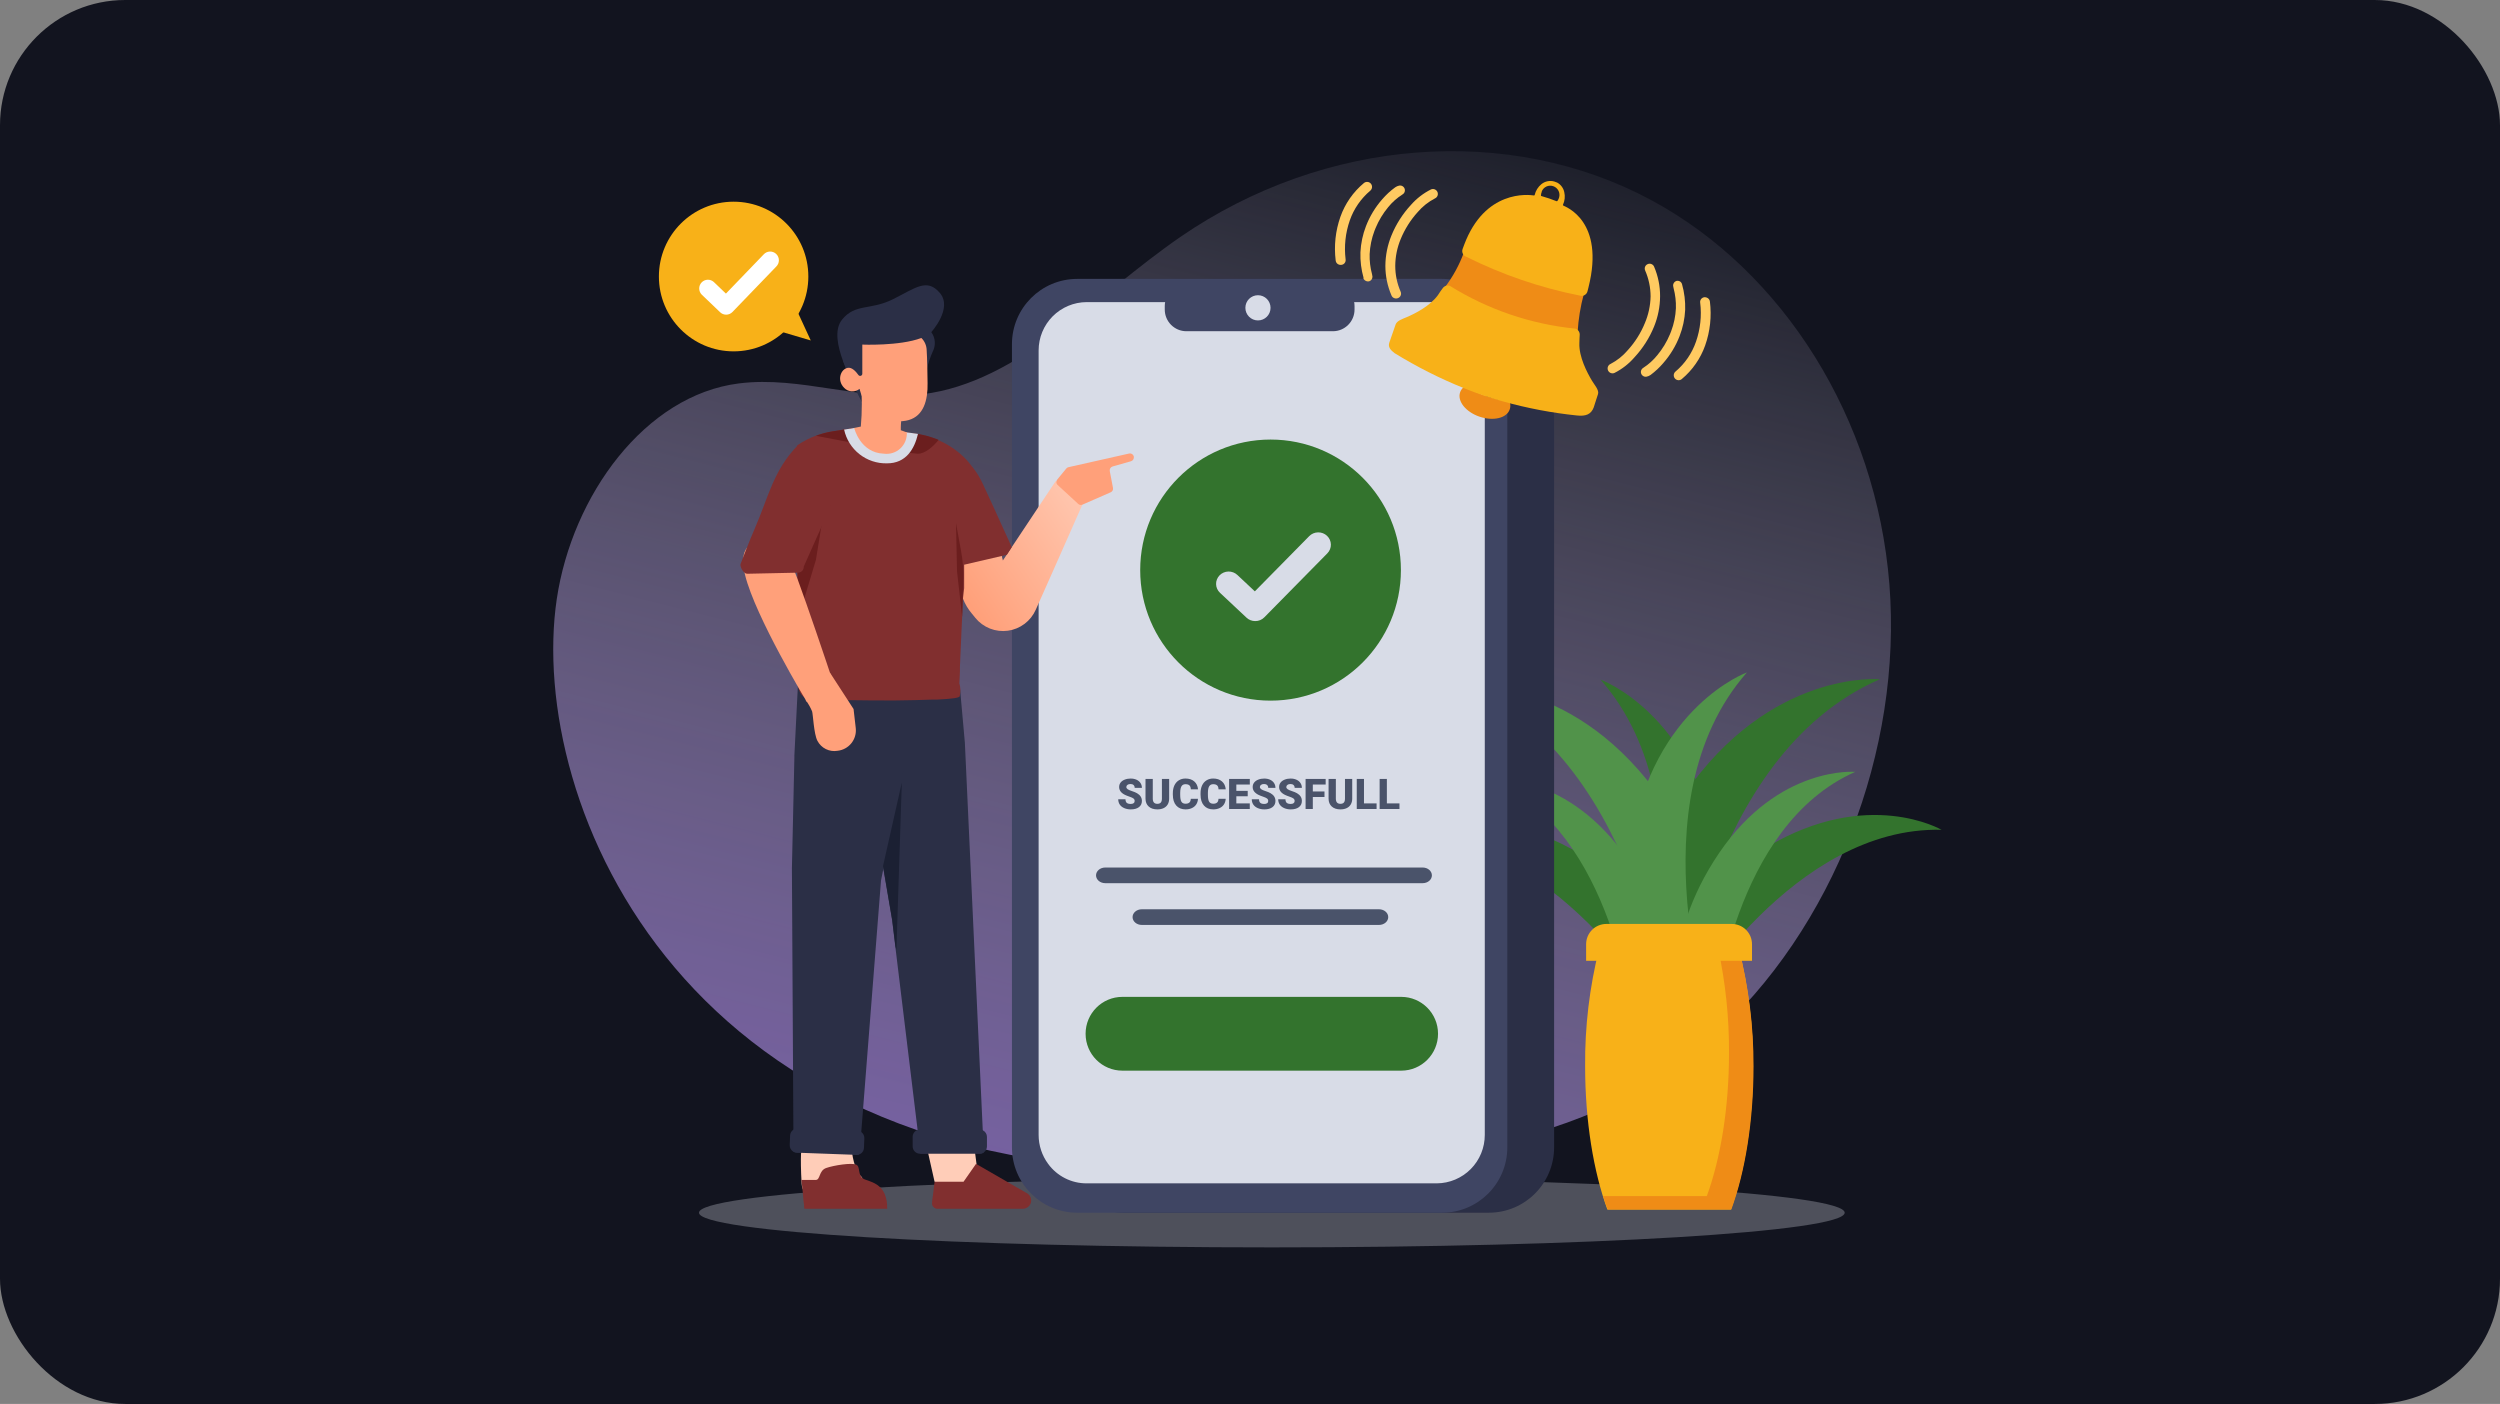
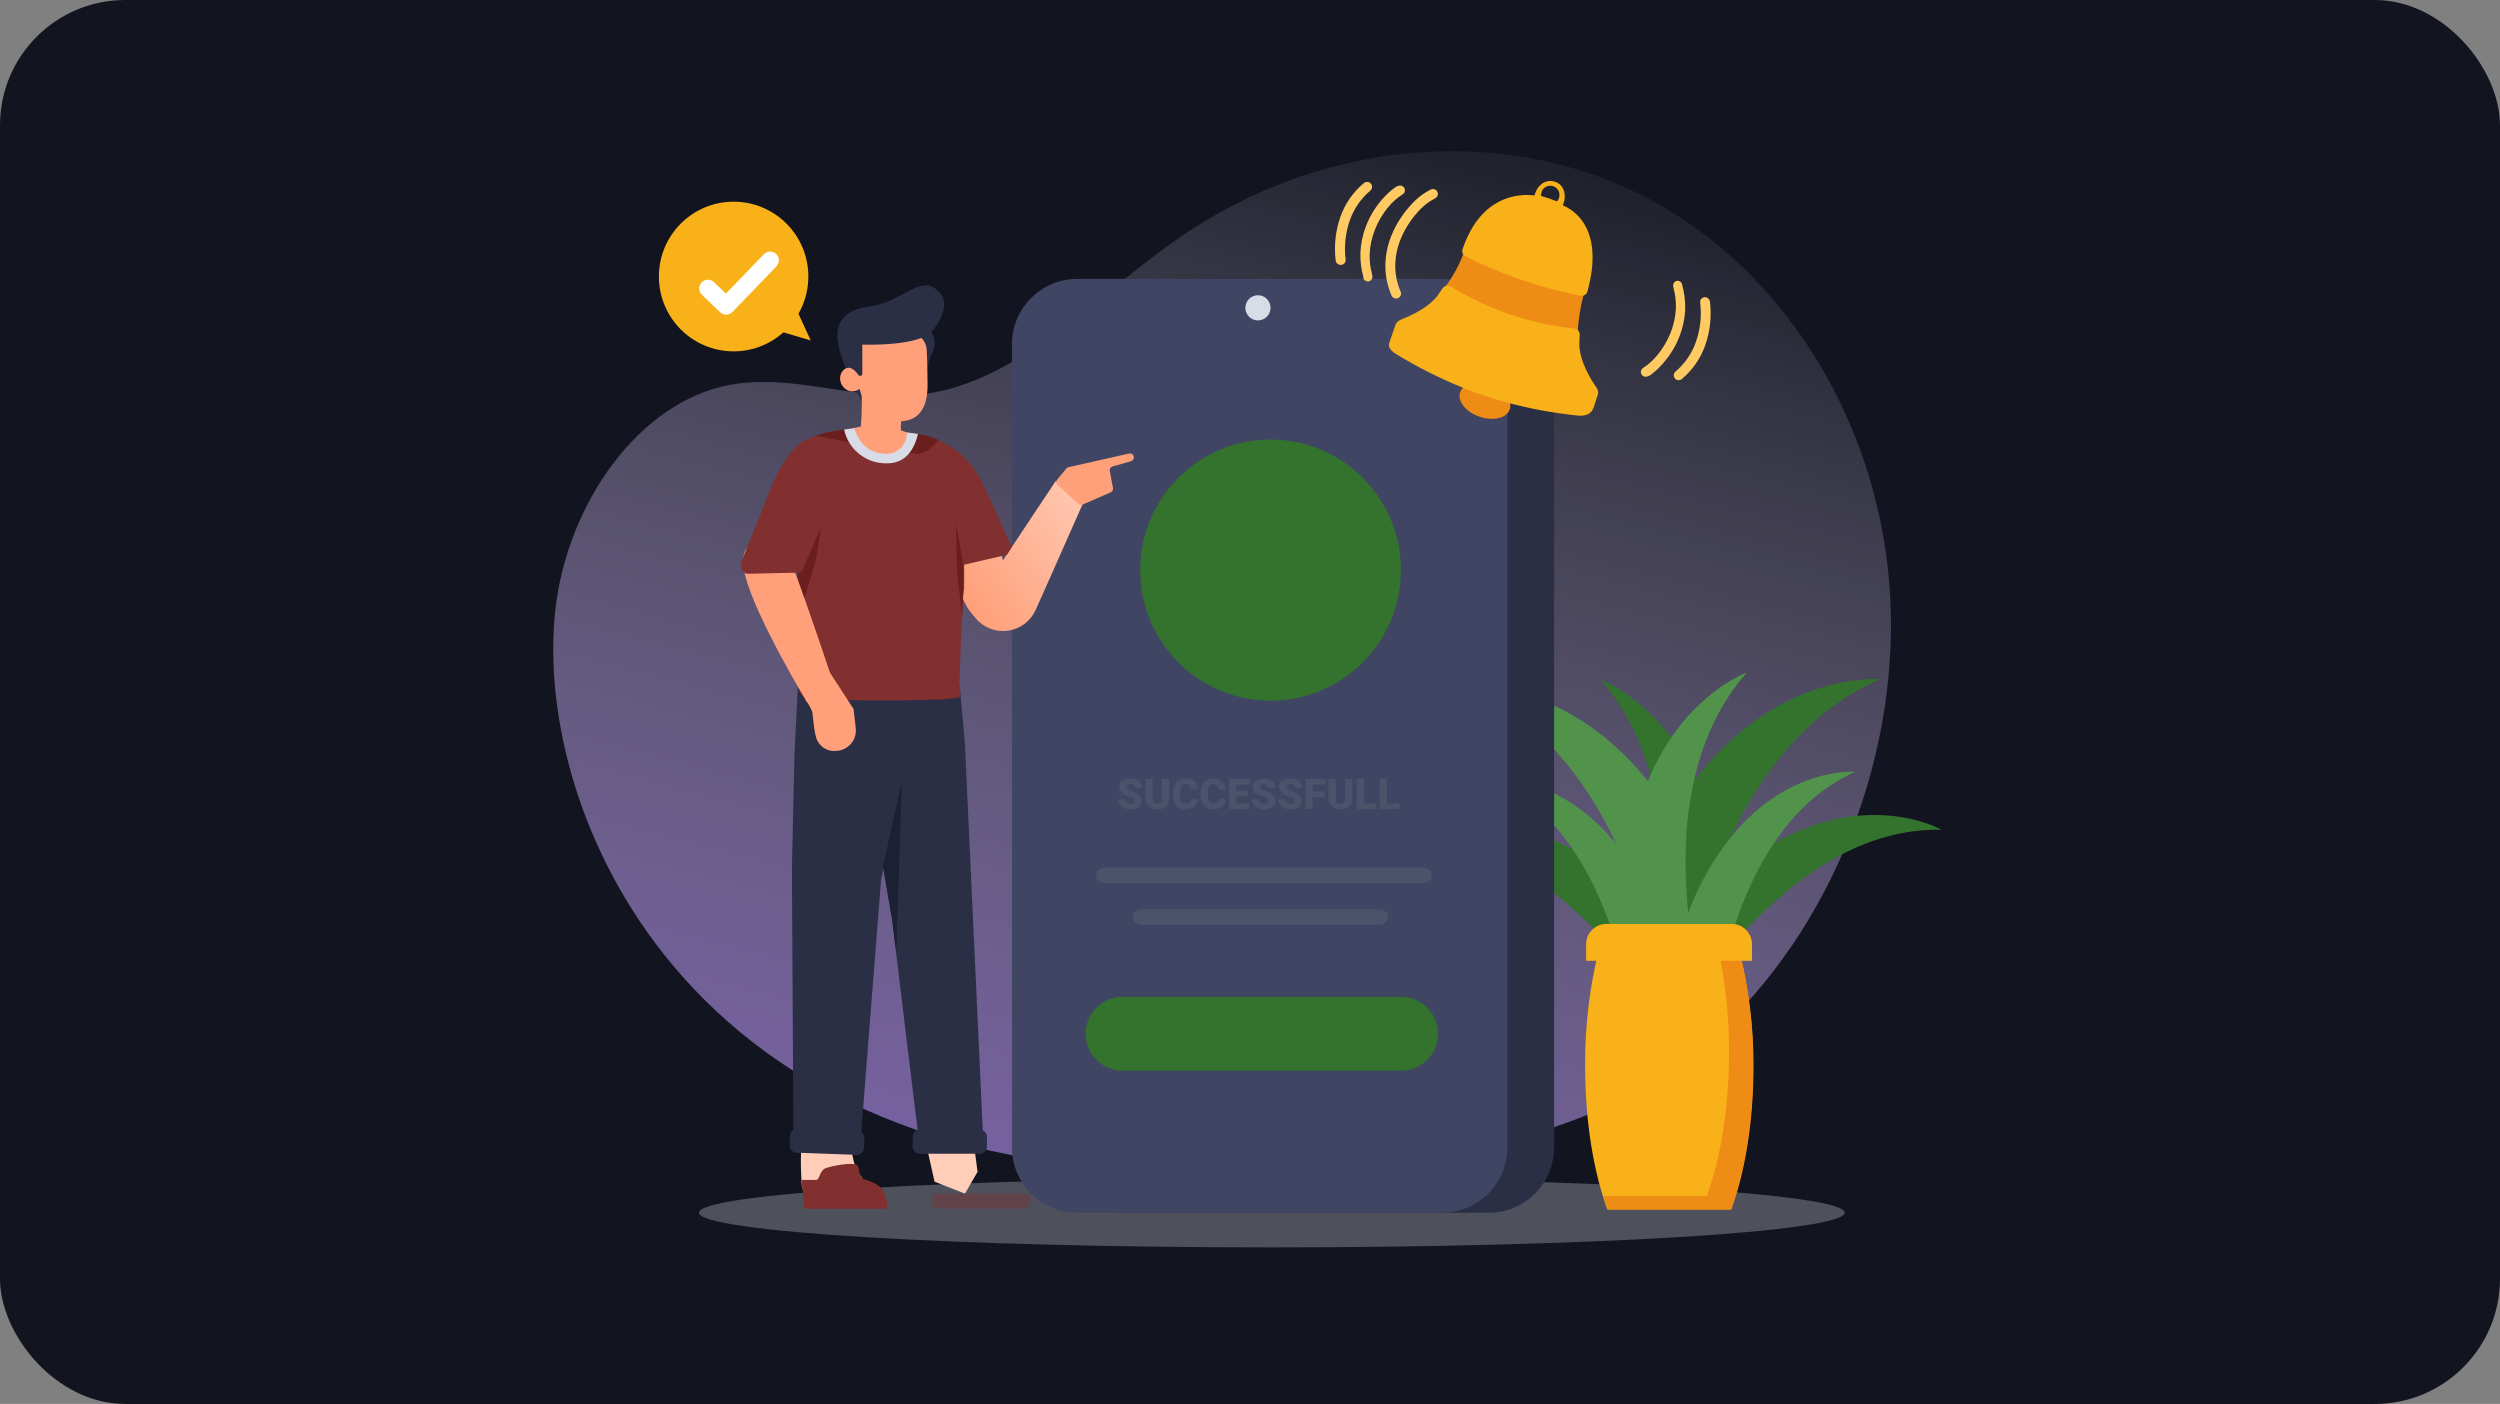
<svg xmlns="http://www.w3.org/2000/svg" width="479" height="269" viewBox="0 0 479 269" fill="none">
  <rect x="0" y="0" width="479" height="269" fill="#808080" stroke="none" />
  <rect width="479" height="269" rx="24" fill="#12141F" />
  <g clip-path="url(#clip0-crypto)">
    <path d="M106.674 114.79C109.642 94.873 123.613 75.714 141.58 73.462C153.412 71.967 164.953 76.99 176.831 75.522C195.198 73.262 209.943 56.563 226.145 45.406C253.823 26.365 289.175 23.631 316.498 38.406C341.674 52.015 359.486 80.198 362.007 111.946C364.528 143.693 351.349 178.057 327.848 198.939C300.889 222.911 264.709 222.638 231.961 223.914C130.958 227.815 100.931 153.674 106.674 114.79Z" fill="url(#paint0-crypto)" />
    <path opacity="0.3" d="M243.684 239C304.302 239 353.443 236.025 353.443 232.355C353.443 228.685 304.302 225.71 243.684 225.71C183.066 225.71 133.926 228.685 133.926 232.355C133.926 236.025 183.066 239 243.684 239Z" fill="#D8DCE7" />
    <path d="M319.993 197.627C319.993 197.627 314.978 146.219 281.174 131.525C281.174 131.525 302.181 129.602 318.691 153.629C335.202 177.656 330.178 198.119 330.178 198.119L319.993 197.627Z" fill="#51934A" />
    <path d="M317.954 193.981C317.954 193.981 297.775 159.627 269.359 160.338C269.359 160.338 283.44 152.134 302.781 163.61C322.122 175.086 325.244 191.019 325.244 191.019L317.954 193.981Z" fill="#33732D" />
    <path d="M313.022 199.25C313.022 199.25 328.659 155.242 306.65 130.204C306.65 130.204 324.572 136.721 328.859 162.744C333.146 188.767 321.177 203.579 321.177 203.579L313.022 199.25Z" fill="#33732D" />
    <path d="M312.73 195.512C312.73 195.512 309.417 159.627 285.889 149.254C285.889 149.254 300.552 147.996 311.984 164.813C323.415 181.63 319.838 195.895 319.838 195.895L312.73 195.512Z" fill="#51934A" />
    <path d="M321.367 196.242C321.367 196.242 326.382 144.833 360.186 130.14C360.186 130.14 339.18 128.226 322.669 152.253C306.158 176.28 311.173 196.716 311.173 196.716L321.367 196.242Z" fill="#33732D" />
    <path d="M323.406 192.641C323.406 192.641 343.584 158.287 372 158.989C372 158.989 357.92 150.785 338.578 162.27C319.237 173.755 316.115 189.67 316.115 189.67L323.406 192.641Z" fill="#33732D" />
    <path d="M328.339 197.873C328.339 197.873 312.702 153.875 334.71 128.836C334.71 128.836 316.78 135.354 312.502 161.377C308.224 187.4 320.193 202.185 320.193 202.185L328.339 197.873Z" fill="#51934A" />
    <path d="M328.622 194.145C328.622 194.145 331.944 158.26 355.472 147.887C355.472 147.887 340.809 146.62 329.377 163.446C317.945 180.272 321.522 194.519 321.522 194.519L328.622 194.145Z" fill="#51934A" />
    <path d="M303.71 204.281C303.71 214.882 305.33 224.526 307.97 231.745H331.634C334.265 224.526 335.885 214.882 335.885 204.281C335.932 196.697 335.014 189.137 333.154 181.785H306.395C304.55 189.139 303.648 196.699 303.71 204.281V204.281Z" fill="#F8B118" />
    <path d="M333.172 181.785H329.204C330.618 188.329 331.314 195.007 331.279 201.702C331.279 212.302 329.668 221.946 327.029 229.165H307.15C307.423 230.077 307.706 230.915 308.061 231.745H331.725C334.356 224.526 335.976 214.882 335.976 204.281C335.999 196.694 335.057 189.134 333.172 181.785Z" fill="#EF8C16" />
    <path d="M307.787 177.027H331.806C332.835 177.027 333.821 177.436 334.548 178.165C335.275 178.893 335.684 179.881 335.684 180.91V184.091H303.9V180.91C303.9 180.4 304.001 179.894 304.196 179.422C304.392 178.951 304.678 178.522 305.039 178.161C305.4 177.801 305.829 177.515 306.3 177.32C306.772 177.126 307.277 177.026 307.787 177.027V177.027Z" fill="#F8B118" />
    <path d="M285.261 53.437H215.359C208.453 53.437 202.854 59.044 202.854 65.961V219.831C202.854 226.748 208.453 232.355 215.359 232.355H285.261C292.168 232.355 297.767 226.748 297.767 219.831V65.961C297.767 59.044 292.168 53.437 285.261 53.437Z" fill="#2B2F46" />
    <path d="M276.296 53.437H206.395C199.488 53.437 193.889 59.044 193.889 65.961V219.831C193.889 226.748 199.488 232.355 206.395 232.355H276.296C283.203 232.355 288.802 226.748 288.802 219.831V65.961C288.802 59.044 283.203 53.437 276.296 53.437Z" fill="#3F4563" />
-     <path d="M284.484 67.146V217.452C284.487 219.903 283.52 222.255 281.795 223.994C280.071 225.732 277.729 226.717 275.282 226.731H208.166C206.734 226.731 205.323 226.392 204.047 225.742C202.77 225.093 201.665 224.151 200.82 222.994C199.637 221.389 198.999 219.447 199 217.452V67.146C198.998 64.7 199.962 62.353 201.683 60.617C203.404 58.882 205.741 57.9 208.184 57.885H275.3C277.742 57.902 280.078 58.885 281.798 60.62C283.519 62.355 284.484 64.701 284.484 67.146V67.146Z" fill="#D8DCE7" />
    <path d="M255.379 54.486H227.318C225.026 54.486 223.168 56.346 223.168 58.642V59.307C223.168 61.603 225.026 63.464 227.318 63.464H255.379C257.671 63.464 259.53 61.603 259.53 59.307V58.642C259.53 56.346 257.671 54.486 255.379 54.486Z" fill="#3F4563" />
    <path d="M241.025 61.395C242.357 61.395 243.437 60.313 243.437 58.979C243.437 57.645 242.357 56.564 241.025 56.564C239.693 56.564 238.613 57.645 238.613 58.979C238.613 60.313 239.693 61.395 241.025 61.395Z" fill="#D8DCE7" />
    <path d="M207.941 96.114L207.486 96.46L202.025 108.802L198.457 116.814C197.984 117.888 197.244 118.823 196.308 119.529C195.371 120.235 194.27 120.689 193.109 120.847C191.947 121.005 190.765 120.862 189.674 120.432C188.583 120.002 187.621 119.299 186.879 118.391L186.715 118.181L186.224 117.588C185.488 116.723 184.904 115.74 184.494 114.681L179.625 101.81L189.491 96.25L192.149 107.389L202.279 92.167L207.941 96.114Z" fill="url(#paint1-crypto)" />
    <path d="M143.055 106.277L151.701 108.1L157.781 93.069H150.582L143.055 106.277Z" fill="#FECAD0" />
    <path d="M188.49 220.807C188.257 220.967 187.981 221.053 187.699 221.053H176.358L175.812 216.495L171.534 181.302L170.933 176.335L169.267 166.563L169.158 165.944L169.067 165.433L168.703 133.531L183.958 132.127L184.868 142.29L188.299 216.568L188.49 220.807Z" fill="#2B2F46" />
    <path d="M176.231 131.999L168.803 168.696L165.017 216.896L164.562 221.207C164.412 221.254 164.255 221.272 164.098 221.262L152.675 220.843C152.442 220.832 152.214 220.767 152.011 220.651V216.468L151.729 166.335L151.956 156.309L152.202 145.198V144.76L153.112 126.649L176.231 131.999Z" fill="#2B2F46" />
    <path d="M153.595 226.841C153.267 221.162 153.595 219.831 153.595 219.831H163.115C163.115 219.831 163.397 223.167 164.526 224.863C164.676 225.09 164.857 225.296 165.063 225.473C166.656 226.795 153.913 232.519 153.595 226.841Z" fill="url(#paint2-crypto)" />
    <path d="M169.977 231.58H154.113V231.462L153.839 228.727L153.566 226.075C153.566 226.075 155.387 226.075 156.297 226.075C157.207 226.075 156.852 224.298 158.299 223.787C159.747 223.277 163.196 222.73 164.07 223.158C164.944 223.587 164.188 225.373 165.681 225.975C166.782 226.412 168.593 226.74 169.476 228.709C169.839 229.621 170.01 230.599 169.977 231.58V231.58Z" fill="#812F2F" />
    <g style="mix-blend-mode:multiply" opacity="0.4">
      <path d="M169.978 231.581H154.578C154.41 231.579 154.245 231.538 154.095 231.462L153.822 228.728H169.468C169.832 229.633 170.005 230.605 169.978 231.581V231.581Z" fill="#812F2F" />
    </g>
    <path d="M165.608 218.099L165.536 219.922C165.526 220.214 165.426 220.495 165.25 220.727C165.074 220.959 164.83 221.13 164.553 221.217C164.402 221.263 164.245 221.281 164.088 221.271L152.666 220.852C152.432 220.842 152.205 220.776 152.001 220.661C151.783 220.531 151.603 220.345 151.482 220.122C151.36 219.899 151.3 219.648 151.31 219.394L151.382 217.571C151.39 217.353 151.448 217.14 151.553 216.948C151.657 216.757 151.804 216.592 151.983 216.468C152.233 216.293 152.534 216.206 152.839 216.222L164.261 216.641C164.53 216.649 164.79 216.738 165.008 216.896C165.201 217.03 165.357 217.21 165.463 217.42C165.568 217.631 165.618 217.864 165.608 218.099Z" fill="#2B2F46" />
    <path d="M193.834 104.864L192.923 106.286L192.013 106.505L184.732 108.2V111.773V112.685L184.504 114.681L184.277 119.758L184.231 120.669L183.922 127.779V128.691L183.822 130.924C184.049 131.732 184.071 132.584 183.885 133.403C183.803 133.686 182.602 133.895 179.598 134.041H178.688C176.613 134.123 174.137 134.178 171.58 134.205H170.715C168.349 134.205 165.918 134.205 163.607 134.16H162.696C159.966 134.096 157.517 133.995 155.588 133.841L154.723 133.768C152.794 133.576 152.775 130.35 152.775 130.35V127.779V120.669V119.758V112.648V85.303C153.378 84.894 154.007 84.525 154.659 84.2C154.942 84.055 155.233 83.927 155.524 83.799C155.815 83.672 155.979 83.608 156.207 83.526C157.268 83.12 158.369 82.83 159.493 82.66L161.577 82.332L162.633 82.168L163.543 82.031L170.615 82.624L171.48 82.696L173.628 82.879L175.448 83.125L175.785 83.18C176.744 83.332 177.689 83.57 178.606 83.891C178.898 83.991 179.189 84.1 179.516 84.219L179.78 84.328C181.713 85.162 183.468 86.359 184.95 87.856C185.223 88.129 185.496 88.421 185.751 88.767C186.006 89.113 186.343 89.487 186.616 89.87C186.947 90.3 187.251 90.751 187.526 91.219C187.825 91.72 188.095 92.237 188.336 92.768L189.738 95.804L190.138 96.67L193.379 103.788L193.77 104.7L193.834 104.864Z" fill="#812F2F" />
    <path d="M187.298 224.535L186.779 225.428L184.886 228.7L179.061 226.412L177.24 218.3L186.269 216.659L186.688 219.831L187.298 224.535Z" fill="url(#paint3-crypto)" />
-     <path d="M195.963 231.58H179.58C179.438 231.576 179.299 231.543 179.171 231.482C179.043 231.421 178.929 231.335 178.835 231.228C178.742 231.121 178.672 230.996 178.63 230.86C178.587 230.725 178.573 230.582 178.588 230.441L178.788 228.709L179.061 226.421H184.613L187.007 222.994L196.755 228.618L196.855 228.682C197.142 228.869 197.361 229.144 197.477 229.467C197.594 229.789 197.603 230.141 197.502 230.468C197.401 230.796 197.196 231.082 196.918 231.283C196.641 231.483 196.306 231.588 195.963 231.58V231.58Z" fill="#812F2F" />
    <g style="mix-blend-mode:multiply" opacity="0.4">
      <path d="M195.963 231.58H179.58C179.438 231.576 179.299 231.543 179.171 231.482C179.043 231.421 178.929 231.335 178.835 231.228C178.742 231.121 178.672 230.996 178.63 230.86C178.587 230.725 178.573 230.582 178.588 230.441L178.788 228.709H196.855C197.13 228.901 197.337 229.175 197.445 229.492C197.554 229.809 197.559 230.152 197.459 230.472C197.36 230.792 197.161 231.072 196.892 231.271C196.623 231.471 196.298 231.579 195.963 231.58V231.58Z" fill="#812F2F" />
    </g>
    <path d="M189.1 219.649C189.099 219.877 189.043 220.101 188.936 220.302C188.83 220.504 188.677 220.677 188.491 220.806C188.258 220.967 187.981 221.052 187.699 221.053H176.267C176.083 221.053 175.901 221.016 175.731 220.946C175.56 220.875 175.406 220.772 175.276 220.641C175.146 220.511 175.042 220.356 174.972 220.186C174.902 220.016 174.865 219.833 174.865 219.649V217.826C174.863 217.538 174.949 217.256 175.112 217.018C175.275 216.78 175.506 216.597 175.775 216.495C175.923 216.448 176.076 216.423 176.231 216.422H187.69C187.919 216.42 188.144 216.477 188.345 216.586C188.572 216.703 188.763 216.881 188.897 217.1C189.03 217.318 189.1 217.57 189.1 217.826V219.649Z" fill="#2B2F46" />
    <path d="M172.79 149.928L171.752 182.041L171.561 181.302L170.96 176.335L169.295 166.563L169.186 165.943L172.79 149.928Z" fill="#1B2033" />
    <path d="M179.835 84.291C178.815 85.513 177.295 86.971 175.794 86.935C173.928 86.889 162.287 84.656 156.334 83.499C157.395 83.093 158.497 82.803 159.62 82.633L161.704 82.305L162.76 82.14L163.67 82.004L170.742 82.596L171.607 82.669L173.755 82.851L175.575 83.097L175.912 83.152C176.872 83.305 177.816 83.543 178.734 83.863C179.025 83.963 179.316 84.073 179.644 84.191L179.835 84.291Z" fill="#6B1E1E" />
    <path d="M175.884 83.143C175.21 86.005 173.608 88.803 169.922 88.776C168.018 88.819 166.159 88.196 164.664 87.015C163.169 85.834 162.132 84.169 161.73 82.305L163.687 81.995L173.772 82.842L175.593 83.088L175.884 83.143Z" fill="#D8DCE7" />
    <path d="M178.433 63.637C178.824 64.172 179.057 64.806 179.105 65.466C179.153 66.127 179.015 66.788 178.706 67.374C177.781 69.464 177.25 71.708 177.141 73.992C177.068 75.815 169.022 76.927 166.219 77.246C165.645 77.319 165.309 77.346 165.309 77.346L163.124 73.044C162.833 72.278 162.132 70.838 161.522 69.17C160.53 66.435 159.766 63.181 161.34 61.24C163.88 58.104 166.719 59.499 171.061 57.348C175.403 55.197 177.596 53.2 180.09 56.145C182.584 59.089 178.433 63.637 178.433 63.637Z" fill="#2B2F46" />
    <path d="M166.983 76.316L166.245 77.227C165.672 77.3 165.335 77.328 165.335 77.328L163.151 73.025C162.859 72.26 162.159 70.82 161.549 69.151C163.012 68.434 164.266 67.351 165.19 66.007L166.983 76.316Z" fill="#2B2F46" />
    <path d="M173.745 82.842C173.778 83.416 173.685 83.99 173.47 84.523C173.256 85.056 172.926 85.535 172.505 85.926C172.084 86.316 171.582 86.608 171.034 86.781C170.487 86.954 169.908 87.004 169.34 86.926C164.789 86.762 163.66 81.995 163.66 81.995L164.934 81.73C165.192 78.841 165.192 75.933 164.934 73.044L173.745 77.537C173.657 77.62 173.578 77.712 173.508 77.811C172.489 79.215 172.598 82.432 172.598 82.432L173.745 82.842Z" fill="url(#paint4-crypto)" />
    <path d="M177.723 73.417C177.744 74.207 177.699 74.996 177.587 75.778C177.132 78.841 175.503 81.001 171.562 80.691C165.755 80.217 164.699 74.502 164.699 74.502C164.275 74.849 163.735 75.023 163.189 74.989C162.642 74.955 162.128 74.716 161.75 74.32C160.303 72.898 161.04 70.719 162.442 70.473C163.206 70.346 163.952 71.12 164.48 71.859C164.531 71.927 164.603 71.978 164.684 72.004C164.765 72.029 164.852 72.029 164.933 72.003C165.014 71.977 165.085 71.926 165.136 71.858C165.187 71.79 165.216 71.707 165.218 71.622V66.025C165.218 66.025 172.29 66.326 176.486 64.776H176.558C177.182 65.401 177.537 66.245 177.551 67.128C177.651 68.368 177.723 72.624 177.723 73.417Z" fill="url(#paint5-crypto)" />
    <path d="M202.599 91.839L204.301 89.769C204.404 89.64 204.549 89.55 204.711 89.514L216.325 86.898C216.52 86.854 216.725 86.889 216.895 86.995C217.065 87.1 217.187 87.269 217.235 87.463V87.463C217.277 87.655 217.246 87.856 217.146 88.025C217.046 88.195 216.886 88.32 216.698 88.375L213.175 89.377C212.986 89.431 212.824 89.556 212.724 89.725C212.624 89.895 212.593 90.097 212.638 90.289L213.248 93.488C213.281 93.658 213.254 93.834 213.173 93.987C213.092 94.139 212.961 94.259 212.802 94.327L207.405 96.688C207.27 96.75 207.12 96.77 206.974 96.746C206.828 96.722 206.693 96.654 206.586 96.551L202.626 92.905C202.484 92.766 202.402 92.576 202.397 92.377C202.392 92.178 202.464 91.985 202.599 91.839V91.839Z" fill="url(#paint6-crypto)" />
    <path d="M163.542 135.846L158.992 128.836L154.35 134.114C154.852 134.787 155.271 135.518 155.597 136.292C155.779 136.83 155.924 140.622 156.616 141.935C156.972 142.623 157.539 143.18 158.233 143.524C158.927 143.869 159.712 143.982 160.475 143.849C160.991 143.794 161.49 143.638 161.945 143.389C162.4 143.14 162.801 142.804 163.125 142.398C163.45 141.993 163.69 141.528 163.834 141.029C163.977 140.53 164.02 140.008 163.961 139.492L163.542 135.846Z" fill="url(#paint7-crypto)" />
    <path d="M156.334 107.261L157.781 98.319L153.23 105.611C152.9 107.35 152.759 109.12 152.811 110.889L153.021 118.263L156.334 107.261Z" fill="#6B1E1E" />
    <path d="M160.138 132.236C158.254 135.882 157.316 133.795 154.586 134.479C154.586 134.479 144.719 118.19 142.753 110.16C140.933 102.567 146.394 103.132 150.353 106.641C150.941 107.157 151.431 107.775 151.801 108.464C152.21 109.257 153.266 112.11 154.476 115.601C156.97 122.675 160.138 132.236 160.138 132.236Z" fill="url(#paint8-crypto)" />
    <path d="M152.903 85.267L159.274 96.715L153.995 108.565C154.001 108.712 153.978 108.858 153.927 108.996C153.876 109.134 153.799 109.26 153.699 109.368C153.599 109.475 153.479 109.562 153.345 109.623C153.212 109.684 153.068 109.718 152.921 109.722L143.164 109.932C142.499 109.932 141.808 108.756 141.871 108.109C141.871 108.109 143.91 102.795 144.602 101.3C147.296 95.093 148.17 90.125 152.903 85.267Z" fill="#812F2F" />
    <path d="M183.366 109.485L183.166 100.215L184.14 105.566C184.466 107.305 184.606 109.074 184.559 110.843L184.349 118.217L183.366 109.485Z" fill="#6B1E1E" />
    <path d="M140.561 67.32C148.468 67.32 154.878 60.9 154.878 52.982C154.878 45.063 148.468 38.644 140.561 38.644C132.654 38.644 126.244 45.063 126.244 52.982C126.244 60.9 132.654 67.32 140.561 67.32Z" fill="#F8B118" />
    <path d="M139.132 60.292C138.702 60.291 138.288 60.125 137.977 59.827L134.445 56.445C134.141 56.134 133.97 55.717 133.967 55.282C133.964 54.847 134.13 54.428 134.43 54.114C134.73 53.799 135.141 53.613 135.575 53.596C136.009 53.579 136.433 53.731 136.757 54.021L139.087 56.254L146.314 48.752C146.464 48.584 146.646 48.449 146.85 48.353C147.054 48.257 147.274 48.203 147.499 48.195C147.724 48.187 147.948 48.224 148.158 48.304C148.369 48.384 148.56 48.506 148.723 48.663C148.885 48.819 149.014 49.006 149.102 49.213C149.19 49.421 149.236 49.644 149.236 49.869C149.236 50.094 149.191 50.317 149.104 50.525C149.016 50.732 148.887 50.92 148.726 51.077L140.334 59.781C140.178 59.943 139.991 60.071 139.785 60.158C139.578 60.246 139.357 60.291 139.132 60.292V60.292Z" fill="white" />
    <path d="M151.874 57.712L155.341 65.232L147.168 62.816L151.874 57.712Z" fill="#F8B118" />
    <path d="M302.272 63.637C302.417 61.172 302.814 58.729 303.456 56.345L280.446 48.469C279.583 50.796 278.387 52.985 276.896 54.968C284.361 60.213 293.163 63.22 302.272 63.637V63.637Z" fill="#EF8C16" />
    <path d="M280.946 74.192C280.851 74.14 280.742 74.119 280.634 74.132C280.526 74.145 280.425 74.191 280.345 74.265C280.077 74.516 279.874 74.829 279.754 75.177C279.18 76.863 280.846 78.941 283.476 79.834C286.107 80.728 288.692 80.126 289.265 78.44C289.383 78.081 289.411 77.699 289.347 77.328C289.327 77.221 289.274 77.123 289.196 77.048C289.117 76.972 289.017 76.924 288.91 76.908C286.12 76.464 283.427 75.545 280.946 74.192V74.192Z" fill="#EF8C16" />
    <path d="M306.186 75.487C306.423 74.739 305.44 73.663 305.021 72.943C304.111 71.421 302.5 68.386 302.609 65.743C302.609 65.168 302.655 64.649 302.673 64.157C302.685 63.899 302.614 63.644 302.469 63.431C302.325 63.217 302.115 63.056 301.872 62.972C293.323 62.12 285.083 59.313 277.788 54.768C277.548 54.688 277.287 54.686 277.045 54.763C276.803 54.84 276.592 54.992 276.441 55.197C276.141 55.598 275.832 56.026 275.531 56.509C274.039 58.615 271.126 60.082 269.533 60.766C268.823 61.067 267.658 61.431 267.403 62.16L266.193 65.651C265.911 66.472 266.411 67.064 267.194 67.657C271.437 70.273 275.895 72.524 280.519 74.384C282.976 75.39 285.493 76.243 288.055 76.936C292.665 78.222 297.376 79.115 302.136 79.606C303.865 79.798 304.866 79.37 305.358 78.057C305.33 78.057 306.186 75.55 306.186 75.487Z" fill="#F8B118" />
    <path d="M302.663 56.627C302.815 56.68 302.977 56.701 303.137 56.687C303.298 56.674 303.454 56.627 303.595 56.55C303.737 56.473 303.86 56.367 303.959 56.239C304.057 56.111 304.127 55.964 304.165 55.807C304.22 55.579 304.283 55.333 304.347 55.087C307.587 42.253 299.86 39.592 299.532 39.391C299.503 39.377 299.479 39.352 299.468 39.322C299.456 39.291 299.456 39.257 299.468 39.227C299.817 38.472 299.904 37.622 299.714 36.812C299.633 36.429 299.471 36.068 299.238 35.754C299.006 35.439 298.709 35.178 298.367 34.989L297.803 34.779C297.38 34.658 296.934 34.641 296.502 34.73C296.071 34.819 295.668 35.011 295.327 35.289C294.682 35.818 294.231 36.545 294.044 37.358C294.037 37.388 294.019 37.415 293.994 37.432C293.968 37.449 293.937 37.455 293.907 37.45C292.851 37.295 284.496 36.292 280.519 46.938L280.245 47.677C280.188 47.822 280.16 47.978 280.164 48.135C280.169 48.292 280.205 48.446 280.27 48.588C280.336 48.73 280.43 48.858 280.546 48.963C280.662 49.068 280.798 49.148 280.946 49.199C287.823 52.633 295.126 55.131 302.663 56.627V56.627ZM295.382 36.711C295.546 36.285 295.868 35.938 296.281 35.745C296.695 35.551 297.167 35.525 297.599 35.672C298.031 35.82 298.389 36.129 298.599 36.535C298.808 36.941 298.852 37.413 298.722 37.851C298.658 38.078 298.553 38.291 298.413 38.48C298.395 38.508 298.369 38.53 298.338 38.543C298.307 38.556 298.273 38.56 298.24 38.553C297.293 38.173 296.327 37.844 295.345 37.568C295.33 37.567 295.315 37.563 295.302 37.556C295.288 37.548 295.276 37.539 295.267 37.527C295.258 37.514 295.251 37.501 295.247 37.486C295.243 37.471 295.243 37.456 295.245 37.441C295.256 37.189 295.315 36.941 295.418 36.711H295.382Z" fill="#F8B118" />
    <path d="M256.544 50.703C256.374 50.648 256.224 50.545 256.112 50.405C256.001 50.266 255.932 50.097 255.916 49.919C255.567 47.088 255.879 44.214 256.826 41.524C257.719 39.012 259.268 36.787 261.313 35.08C261.505 34.915 261.754 34.834 262.006 34.854C262.258 34.873 262.492 34.992 262.656 35.185C262.82 35.377 262.901 35.626 262.882 35.879C262.862 36.131 262.743 36.365 262.551 36.529C260.752 38.042 259.393 40.013 258.619 42.235C257.786 44.629 257.512 47.183 257.818 49.7C257.837 49.824 257.831 49.951 257.799 50.072C257.767 50.194 257.71 50.307 257.633 50.405C257.555 50.504 257.458 50.585 257.347 50.644C257.236 50.703 257.115 50.739 256.99 50.748C256.84 50.766 256.688 50.75 256.544 50.703V50.703Z" fill="#FFCA61" />
    <path d="M261.269 53.264C260.81 51.662 260.604 49.998 260.659 48.333C260.743 46.615 261.103 44.923 261.724 43.32C262.451 41.436 263.505 39.695 264.837 38.179C265.573 37.322 266.407 36.554 267.322 35.891C267.548 35.73 267.805 35.619 268.077 35.563C268.225 35.532 268.378 35.538 268.522 35.581C268.667 35.624 268.798 35.702 268.905 35.809C269.007 35.908 269.084 36.029 269.13 36.163C269.177 36.298 269.191 36.441 269.173 36.581C269.154 36.722 269.103 36.857 269.024 36.974C268.944 37.092 268.838 37.189 268.714 37.258C267.68 37.915 266.758 38.733 265.984 39.683C264.982 40.892 264.166 42.243 263.562 43.693C263.481 43.885 263.408 44.076 263.335 44.267C262.802 45.681 262.495 47.17 262.425 48.679C262.387 49.977 262.54 51.273 262.88 52.526C262.916 52.69 262.944 52.845 262.962 52.991C262.971 53.192 262.913 53.39 262.798 53.555C262.683 53.72 262.516 53.842 262.325 53.902C262.186 53.929 262.044 53.929 261.906 53.902C261.736 53.864 261.579 53.78 261.452 53.66C261.325 53.539 261.234 53.387 261.187 53.218L261.269 53.264Z" fill="#FFCA61" />
    <path d="M267.176 57.138C267.05 57.098 266.934 57.03 266.837 56.941C266.739 56.851 266.662 56.741 266.612 56.618C265.838 54.825 265.439 52.893 265.438 50.94C265.45 48.941 265.846 46.964 266.603 45.115C267.489 42.948 268.759 40.959 270.352 39.245C271.428 38.022 272.729 37.02 274.184 36.292C274.414 36.194 274.672 36.191 274.904 36.285C275.135 36.378 275.32 36.559 275.418 36.789C275.515 37.018 275.518 37.278 275.425 37.509C275.332 37.741 275.151 37.926 274.922 38.024C273.677 38.669 272.567 39.548 271.654 40.612C270.264 42.142 269.152 43.904 268.368 45.817C267.698 47.436 267.345 49.169 267.331 50.922C267.328 52.628 267.678 54.316 268.359 55.88C268.411 55.993 268.44 56.115 268.443 56.239C268.446 56.363 268.424 56.486 268.378 56.601C268.332 56.717 268.263 56.821 268.175 56.909C268.088 56.996 267.983 57.065 267.868 57.111C267.65 57.211 267.401 57.22 267.176 57.138Z" fill="#FFCA61" />
    <path d="M326.993 57.01C327.162 57.065 327.312 57.168 327.424 57.308C327.536 57.447 327.604 57.616 327.621 57.794C327.969 60.625 327.658 63.499 326.71 66.189C325.818 68.701 324.268 70.926 322.223 72.633C322.128 72.712 322.019 72.771 321.901 72.807C321.783 72.843 321.659 72.855 321.537 72.843C321.414 72.831 321.295 72.796 321.187 72.738C321.078 72.68 320.982 72.601 320.903 72.506C320.825 72.41 320.766 72.301 320.73 72.183C320.694 72.065 320.682 71.941 320.694 71.818C320.706 71.696 320.741 71.576 320.799 71.468C320.857 71.359 320.936 71.262 321.031 71.184C322.83 69.665 324.185 67.687 324.954 65.46C325.787 63.066 326.061 60.512 325.755 57.995C325.735 57.871 325.742 57.744 325.774 57.623C325.806 57.501 325.863 57.388 325.94 57.289C326.018 57.191 326.115 57.11 326.226 57.051C326.336 56.992 326.458 56.956 326.583 56.946C326.723 56.936 326.863 56.958 326.993 57.01V57.01Z" fill="#FFCA61" />
    <path d="M322.277 54.449C322.728 56.052 322.931 57.715 322.878 59.38C322.794 61.098 322.434 62.79 321.813 64.393C321.085 66.275 320.035 68.015 318.709 69.534C317.98 70.394 317.155 71.167 316.252 71.84C316.025 72.001 315.768 72.112 315.496 72.168C315.349 72.199 315.196 72.193 315.051 72.15C314.907 72.107 314.775 72.029 314.668 71.922C314.566 71.823 314.489 71.702 314.443 71.568C314.396 71.434 314.382 71.29 314.4 71.15C314.419 71.009 314.47 70.874 314.55 70.757C314.629 70.639 314.735 70.542 314.859 70.473C315.877 69.812 316.783 68.994 317.544 68.049C318.546 66.839 319.362 65.488 319.965 64.038C320.047 63.846 320.12 63.655 320.193 63.464C320.73 62.051 321.038 60.562 321.103 59.052C321.14 57.755 320.99 56.459 320.657 55.206C320.614 55.05 320.584 54.892 320.566 54.731C320.557 54.529 320.616 54.33 320.733 54.165C320.85 54 321.019 53.879 321.212 53.82C321.347 53.793 321.487 53.793 321.622 53.82C321.708 53.838 321.791 53.869 321.868 53.911C322.068 54.031 322.215 54.224 322.277 54.449V54.449Z" fill="#FFCA61" />
-     <path d="M316.362 50.575C316.488 50.615 316.604 50.683 316.701 50.773C316.799 50.862 316.876 50.972 316.926 51.095C317.689 52.887 318.08 54.816 318.073 56.764C318.061 58.766 317.666 60.746 316.908 62.598C316.022 64.765 314.751 66.754 313.158 68.468C312.088 69.706 310.786 70.722 309.326 71.458C309.213 71.506 309.091 71.532 308.967 71.533C308.844 71.534 308.721 71.511 308.607 71.465C308.492 71.419 308.388 71.351 308.3 71.264C308.212 71.178 308.141 71.075 308.093 70.961C308.044 70.847 308.019 70.725 308.018 70.601C308.016 70.478 308.039 70.355 308.085 70.24C308.132 70.126 308.2 70.021 308.286 69.933C308.372 69.845 308.475 69.774 308.589 69.726C309.844 69.072 310.959 68.18 311.875 67.101C313.268 65.573 314.38 63.811 315.16 61.896C315.846 60.276 316.217 58.541 316.253 56.782C316.247 55.079 315.894 53.395 315.215 51.833C315.163 51.72 315.134 51.598 315.131 51.474C315.128 51.35 315.15 51.227 315.196 51.112C315.242 50.996 315.311 50.892 315.399 50.804C315.487 50.717 315.591 50.648 315.707 50.602C315.914 50.512 316.148 50.502 316.362 50.575V50.575Z" fill="#FFCA61" />
    <path d="M243.438 134.242C257.232 134.242 268.414 123.043 268.414 109.23C268.414 95.416 257.232 84.219 243.438 84.219C229.645 84.219 218.463 95.416 218.463 109.23C218.463 123.043 229.645 134.242 243.438 134.242Z" fill="#33732D" />
-     <path d="M240.492 119C239.872 119.001 239.276 118.766 238.83 118.345L233.746 113.576C233.517 113.362 233.333 113.105 233.205 112.822C233.077 112.538 233.008 112.232 233.001 111.921C232.993 111.611 233.048 111.303 233.163 111.013C233.277 110.724 233.449 110.459 233.667 110.235C233.886 110.01 234.147 109.83 234.437 109.705C234.727 109.58 235.038 109.511 235.355 109.504C235.671 109.497 235.986 109.551 236.281 109.663C236.576 109.776 236.846 109.944 237.075 110.158L240.428 113.303L250.84 102.729C251.284 102.275 251.894 102.014 252.534 102.001C253.175 101.988 253.795 102.225 254.257 102.66C254.719 103.096 254.986 103.693 254.999 104.321C255.013 104.949 254.771 105.557 254.327 106.01L242.247 118.276C242.021 118.509 241.748 118.694 241.446 118.818C241.144 118.943 240.819 119.005 240.492 119Z" fill="#D8DCE7" />
    <path d="M217.401 153.472C217.401 153.269 217.328 153.111 217.184 152.998C217.041 152.884 216.79 152.767 216.429 152.646C216.068 152.525 215.774 152.408 215.544 152.295C214.799 151.928 214.427 151.426 214.427 150.786C214.427 150.467 214.519 150.187 214.703 149.944C214.89 149.699 215.153 149.51 215.493 149.376C215.833 149.239 216.215 149.17 216.639 149.17C217.052 149.17 217.422 149.244 217.749 149.391C218.078 149.539 218.333 149.749 218.515 150.023C218.696 150.295 218.787 150.605 218.787 150.955H217.405C217.405 150.721 217.332 150.539 217.188 150.41C217.045 150.281 216.852 150.217 216.607 150.217C216.359 150.217 216.163 150.272 216.018 150.383C215.876 150.491 215.805 150.629 215.805 150.797C215.805 150.945 215.884 151.079 216.042 151.2C216.2 151.319 216.478 151.443 216.876 151.572C217.273 151.698 217.6 151.835 217.855 151.982C218.477 152.341 218.787 152.834 218.787 153.464C218.787 153.967 218.598 154.362 218.219 154.649C217.839 154.936 217.319 155.079 216.658 155.079C216.192 155.079 215.77 154.996 215.39 154.83C215.014 154.662 214.729 154.433 214.537 154.143C214.348 153.851 214.253 153.515 214.253 153.136H215.643C215.643 153.444 215.722 153.672 215.88 153.819C216.041 153.964 216.3 154.036 216.658 154.036C216.887 154.036 217.068 153.988 217.199 153.89C217.334 153.79 217.401 153.651 217.401 153.472ZM224.009 149.249V153.013C224.009 153.44 223.918 153.81 223.737 154.123C223.555 154.434 223.294 154.671 222.955 154.834C222.615 154.998 222.213 155.079 221.75 155.079C221.049 155.079 220.498 154.898 220.095 154.534C219.692 154.171 219.486 153.673 219.479 153.041V149.249H220.873V153.069C220.889 153.698 221.181 154.013 221.75 154.013C222.037 154.013 222.254 153.934 222.402 153.776C222.549 153.618 222.623 153.361 222.623 153.006V149.249H224.009ZM229.531 153.053C229.513 153.453 229.405 153.807 229.207 154.115C229.01 154.421 228.732 154.658 228.374 154.826C228.018 154.995 227.612 155.079 227.153 155.079C226.398 155.079 225.802 154.833 225.368 154.341C224.933 153.848 224.716 153.153 224.716 152.255V151.971C224.716 151.407 224.814 150.915 225.009 150.493C225.206 150.069 225.489 149.743 225.858 149.514C226.226 149.282 226.653 149.166 227.138 149.166C227.835 149.166 228.396 149.35 228.82 149.719C229.244 150.085 229.485 150.591 229.543 151.236H228.161C228.15 150.886 228.062 150.634 227.896 150.481C227.73 150.329 227.477 150.252 227.138 150.252C226.793 150.252 226.54 150.381 226.379 150.639C226.219 150.898 226.134 151.31 226.126 151.876V152.283C226.126 152.896 226.203 153.335 226.355 153.598C226.511 153.861 226.777 153.993 227.153 153.993C227.472 153.993 227.716 153.918 227.884 153.768C228.053 153.618 228.142 153.379 228.153 153.053H229.531ZM234.84 153.053C234.822 153.453 234.714 153.807 234.516 154.115C234.319 154.421 234.041 154.658 233.683 154.826C233.327 154.995 232.92 155.079 232.462 155.079C231.706 155.079 231.111 154.833 230.677 154.341C230.242 153.848 230.025 153.153 230.025 152.255V151.971C230.025 151.407 230.122 150.915 230.317 150.493C230.515 150.069 230.798 149.743 231.167 149.514C231.535 149.282 231.962 149.166 232.446 149.166C233.144 149.166 233.705 149.35 234.129 149.719C234.553 150.085 234.794 150.591 234.852 151.236H233.469C233.459 150.886 233.371 150.634 233.205 150.481C233.039 150.329 232.786 150.252 232.446 150.252C232.101 150.252 231.849 150.381 231.688 150.639C231.527 150.898 231.443 151.31 231.435 151.876V152.283C231.435 152.896 231.511 153.335 231.664 153.598C231.82 153.861 232.086 153.993 232.462 153.993C232.781 153.993 233.024 153.918 233.193 153.768C233.361 153.618 233.451 153.379 233.461 153.053H234.84ZM239.062 152.563H236.882V153.934H239.457V155H235.496V149.249H239.465V150.32H236.882V151.532H239.062V152.563ZM242.989 153.472C242.989 153.269 242.916 153.111 242.771 152.998C242.629 152.884 242.378 152.767 242.017 152.646C241.656 152.525 241.361 152.408 241.132 152.295C240.387 151.928 240.014 151.426 240.014 150.786C240.014 150.467 240.107 150.187 240.291 149.944C240.478 149.699 240.741 149.51 241.081 149.376C241.421 149.239 241.802 149.17 242.226 149.17C242.64 149.17 243.01 149.244 243.336 149.391C243.665 149.539 243.921 149.749 244.103 150.023C244.284 150.295 244.375 150.605 244.375 150.955H242.993C242.993 150.721 242.92 150.539 242.775 150.41C242.633 150.281 242.44 150.217 242.195 150.217C241.947 150.217 241.751 150.272 241.606 150.383C241.464 150.491 241.393 150.629 241.393 150.797C241.393 150.945 241.472 151.079 241.63 151.2C241.788 151.319 242.066 151.443 242.463 151.572C242.861 151.698 243.188 151.835 243.443 151.982C244.064 152.341 244.375 152.834 244.375 153.464C244.375 153.967 244.186 154.362 243.806 154.649C243.427 154.936 242.907 155.079 242.246 155.079C241.78 155.079 241.357 154.996 240.978 154.83C240.602 154.662 240.317 154.433 240.125 154.143C239.935 153.851 239.841 153.515 239.841 153.136H241.231C241.231 153.444 241.31 153.672 241.468 153.819C241.629 153.964 241.888 154.036 242.246 154.036C242.475 154.036 242.656 153.988 242.787 153.89C242.922 153.79 242.989 153.651 242.989 153.472ZM248.053 153.472C248.053 153.269 247.98 153.111 247.835 152.998C247.693 152.884 247.442 152.767 247.081 152.646C246.72 152.525 246.425 152.408 246.196 152.295C245.451 151.928 245.078 151.426 245.078 150.786C245.078 150.467 245.17 150.187 245.355 149.944C245.542 149.699 245.805 149.51 246.145 149.376C246.484 149.239 246.866 149.17 247.29 149.17C247.704 149.17 248.074 149.244 248.4 149.391C248.729 149.539 248.985 149.749 249.166 150.023C249.348 150.295 249.439 150.605 249.439 150.955H248.057C248.057 150.721 247.984 150.539 247.839 150.41C247.697 150.281 247.504 150.217 247.259 150.217C247.011 150.217 246.815 150.272 246.67 150.383C246.528 150.491 246.457 150.629 246.457 150.797C246.457 150.945 246.536 151.079 246.694 151.2C246.852 151.319 247.13 151.443 247.527 151.572C247.925 151.698 248.251 151.835 248.507 151.982C249.128 152.341 249.439 152.834 249.439 153.464C249.439 153.967 249.249 154.362 248.87 154.649C248.491 154.936 247.971 155.079 247.31 155.079C246.844 155.079 246.421 154.996 246.042 154.83C245.665 154.662 245.381 154.433 245.189 154.143C244.999 153.851 244.904 153.515 244.904 153.136H246.295C246.295 153.444 246.374 153.672 246.532 153.819C246.692 153.964 246.952 154.036 247.31 154.036C247.539 154.036 247.719 153.988 247.851 153.89C247.985 153.79 248.053 153.651 248.053 153.472ZM253.772 152.709H251.536V155H250.15V149.249H253.997V150.32H251.536V151.643H253.772V152.709ZM259.085 149.249V153.013C259.085 153.44 258.994 153.81 258.812 154.123C258.631 154.434 258.37 154.671 258.03 154.834C257.69 154.998 257.289 155.079 256.825 155.079C256.125 155.079 255.573 154.898 255.17 154.534C254.768 154.171 254.562 153.673 254.554 153.041V149.249H255.949V153.069C255.964 153.698 256.257 154.013 256.825 154.013C257.112 154.013 257.33 153.934 257.477 153.776C257.625 153.618 257.698 153.361 257.698 153.006V149.249H259.085ZM261.34 153.934H263.754V155H259.954V149.249H261.34V153.934ZM265.725 153.934H268.138V155H264.338V149.249H265.725V153.934Z" fill="#4A536A" />
    <path d="M272.584 166.217H211.766C210.791 166.217 210 166.889 210 167.717C210 168.545 210.791 169.217 211.766 169.217H272.584C273.559 169.217 274.35 168.545 274.35 167.717C274.35 166.889 273.559 166.217 272.584 166.217Z" fill="#4A536A" />
    <path d="M264.22 174.217H218.766C217.791 174.217 217 174.889 217 175.717C217 176.545 217.791 177.217 218.766 177.217H264.22C265.195 177.217 265.986 176.545 265.986 175.717C265.986 174.889 265.195 174.217 264.22 174.217Z" fill="#4A536A" />
    <path d="M268.472 191H215.054C211.158 191 208 194.163 208 198.064V198.073C208 201.975 211.158 205.138 215.054 205.138H268.472C272.368 205.138 275.526 201.975 275.526 198.073V198.064C275.526 194.163 272.368 191 268.472 191Z" fill="#33732D" />
  </g>
  <defs>
    <linearGradient id="paint0-crypto" x1="246.043" y1="-1.786" x2="168.371" y2="303.914" gradientUnits="userSpaceOnUse">
      <stop stop-color="#E8E4F4" stop-opacity="0" />
      <stop offset="1" stop-color="#7E57C2" />
    </linearGradient>
    <linearGradient id="paint1-crypto" x1="184.076" y1="113.35" x2="239.921" y2="75.188" gradientUnits="userSpaceOnUse">
      <stop stop-color="#FFA07A" />
      <stop offset="0.5" stop-color="#FFCDB8" />
    </linearGradient>
    <linearGradient id="paint2-crypto" x1="759.01" y1="2343.28" x2="1131.6" y2="1604.09" gradientUnits="userSpaceOnUse">
      <stop stop-color="#FFA07A" />
      <stop offset="0.5" stop-color="#FFCDB8" />
    </linearGradient>
    <linearGradient id="paint3-crypto" x1="870.805" y1="3046.15" x2="1435.75" y2="2291.08" gradientUnits="userSpaceOnUse">
      <stop stop-color="#FFA07A" />
      <stop offset="0.5" stop-color="#FFCDB8" />
    </linearGradient>
    <linearGradient id="paint4-crypto" x1="688.111" y1="978.4" x2="1294.73" y2="729.33" gradientUnits="userSpaceOnUse">
      <stop stop-color="#FFA07A" />
      <stop offset="0.5" stop-color="#FFCDB8" />
    </linearGradient>
    <linearGradient id="paint5-crypto" x1="1189.19" y1="973.762" x2="1671.8" y2="497.703" gradientUnits="userSpaceOnUse">
      <stop stop-color="#FFA07A" />
      <stop offset="0.5" stop-color="#FFCDB8" />
    </linearGradient>
    <linearGradient id="paint6-crypto" x1="1442.34" y1="967.35" x2="2091.76" y2="299.074" gradientUnits="userSpaceOnUse">
      <stop stop-color="#FFA07A" />
      <stop offset="0.5" stop-color="#FFCDB8" />
    </linearGradient>
    <linearGradient id="paint7-crypto" x1="538.397" y1="1906.42" x2="888.733" y2="1904.26" gradientUnits="userSpaceOnUse">
      <stop stop-color="#FFA07A" />
      <stop offset="0.5" stop-color="#FFCDB8" />
    </linearGradient>
    <linearGradient id="paint8-crypto" x1="846.167" y1="3110.95" x2="1491.42" y2="3107.31" gradientUnits="userSpaceOnUse">
      <stop stop-color="#FFA07A" />
      <stop offset="0.5" stop-color="#FFCDB8" />
    </linearGradient>
    <clipPath id="clip0-crypto">
      <rect width="266" height="210" fill="white" transform="translate(106 29)" />
    </clipPath>
  </defs>
</svg>